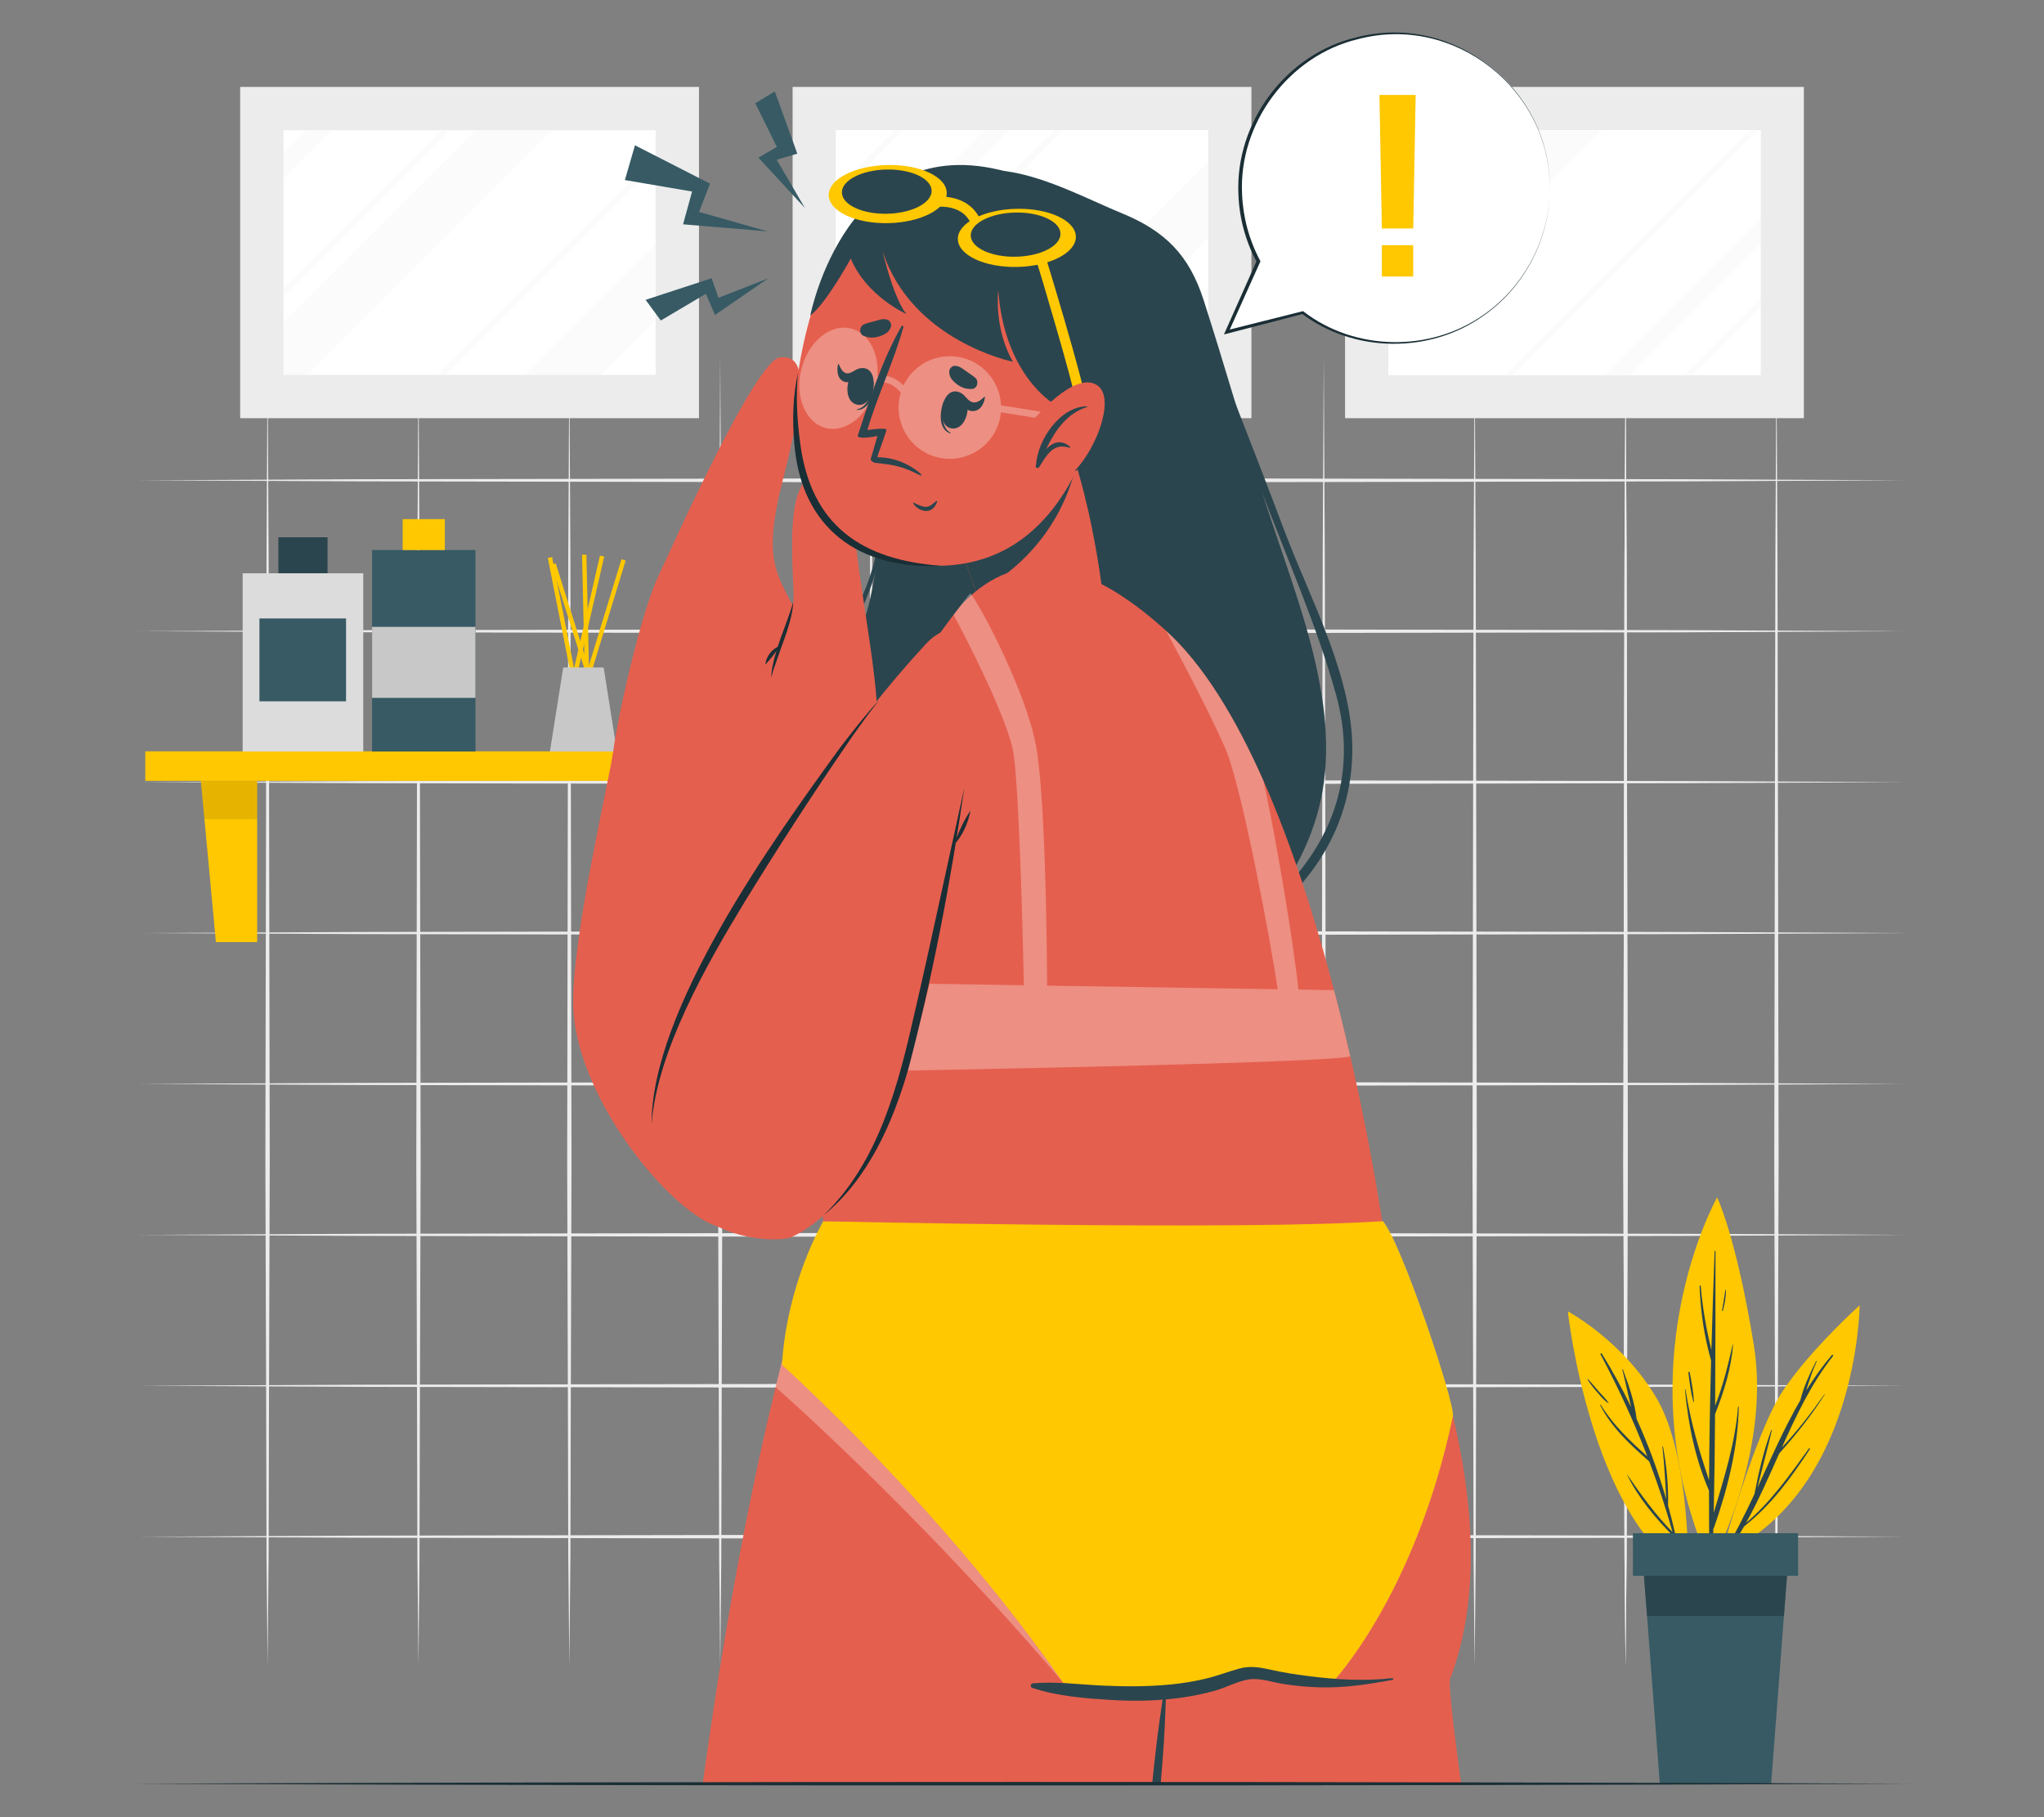
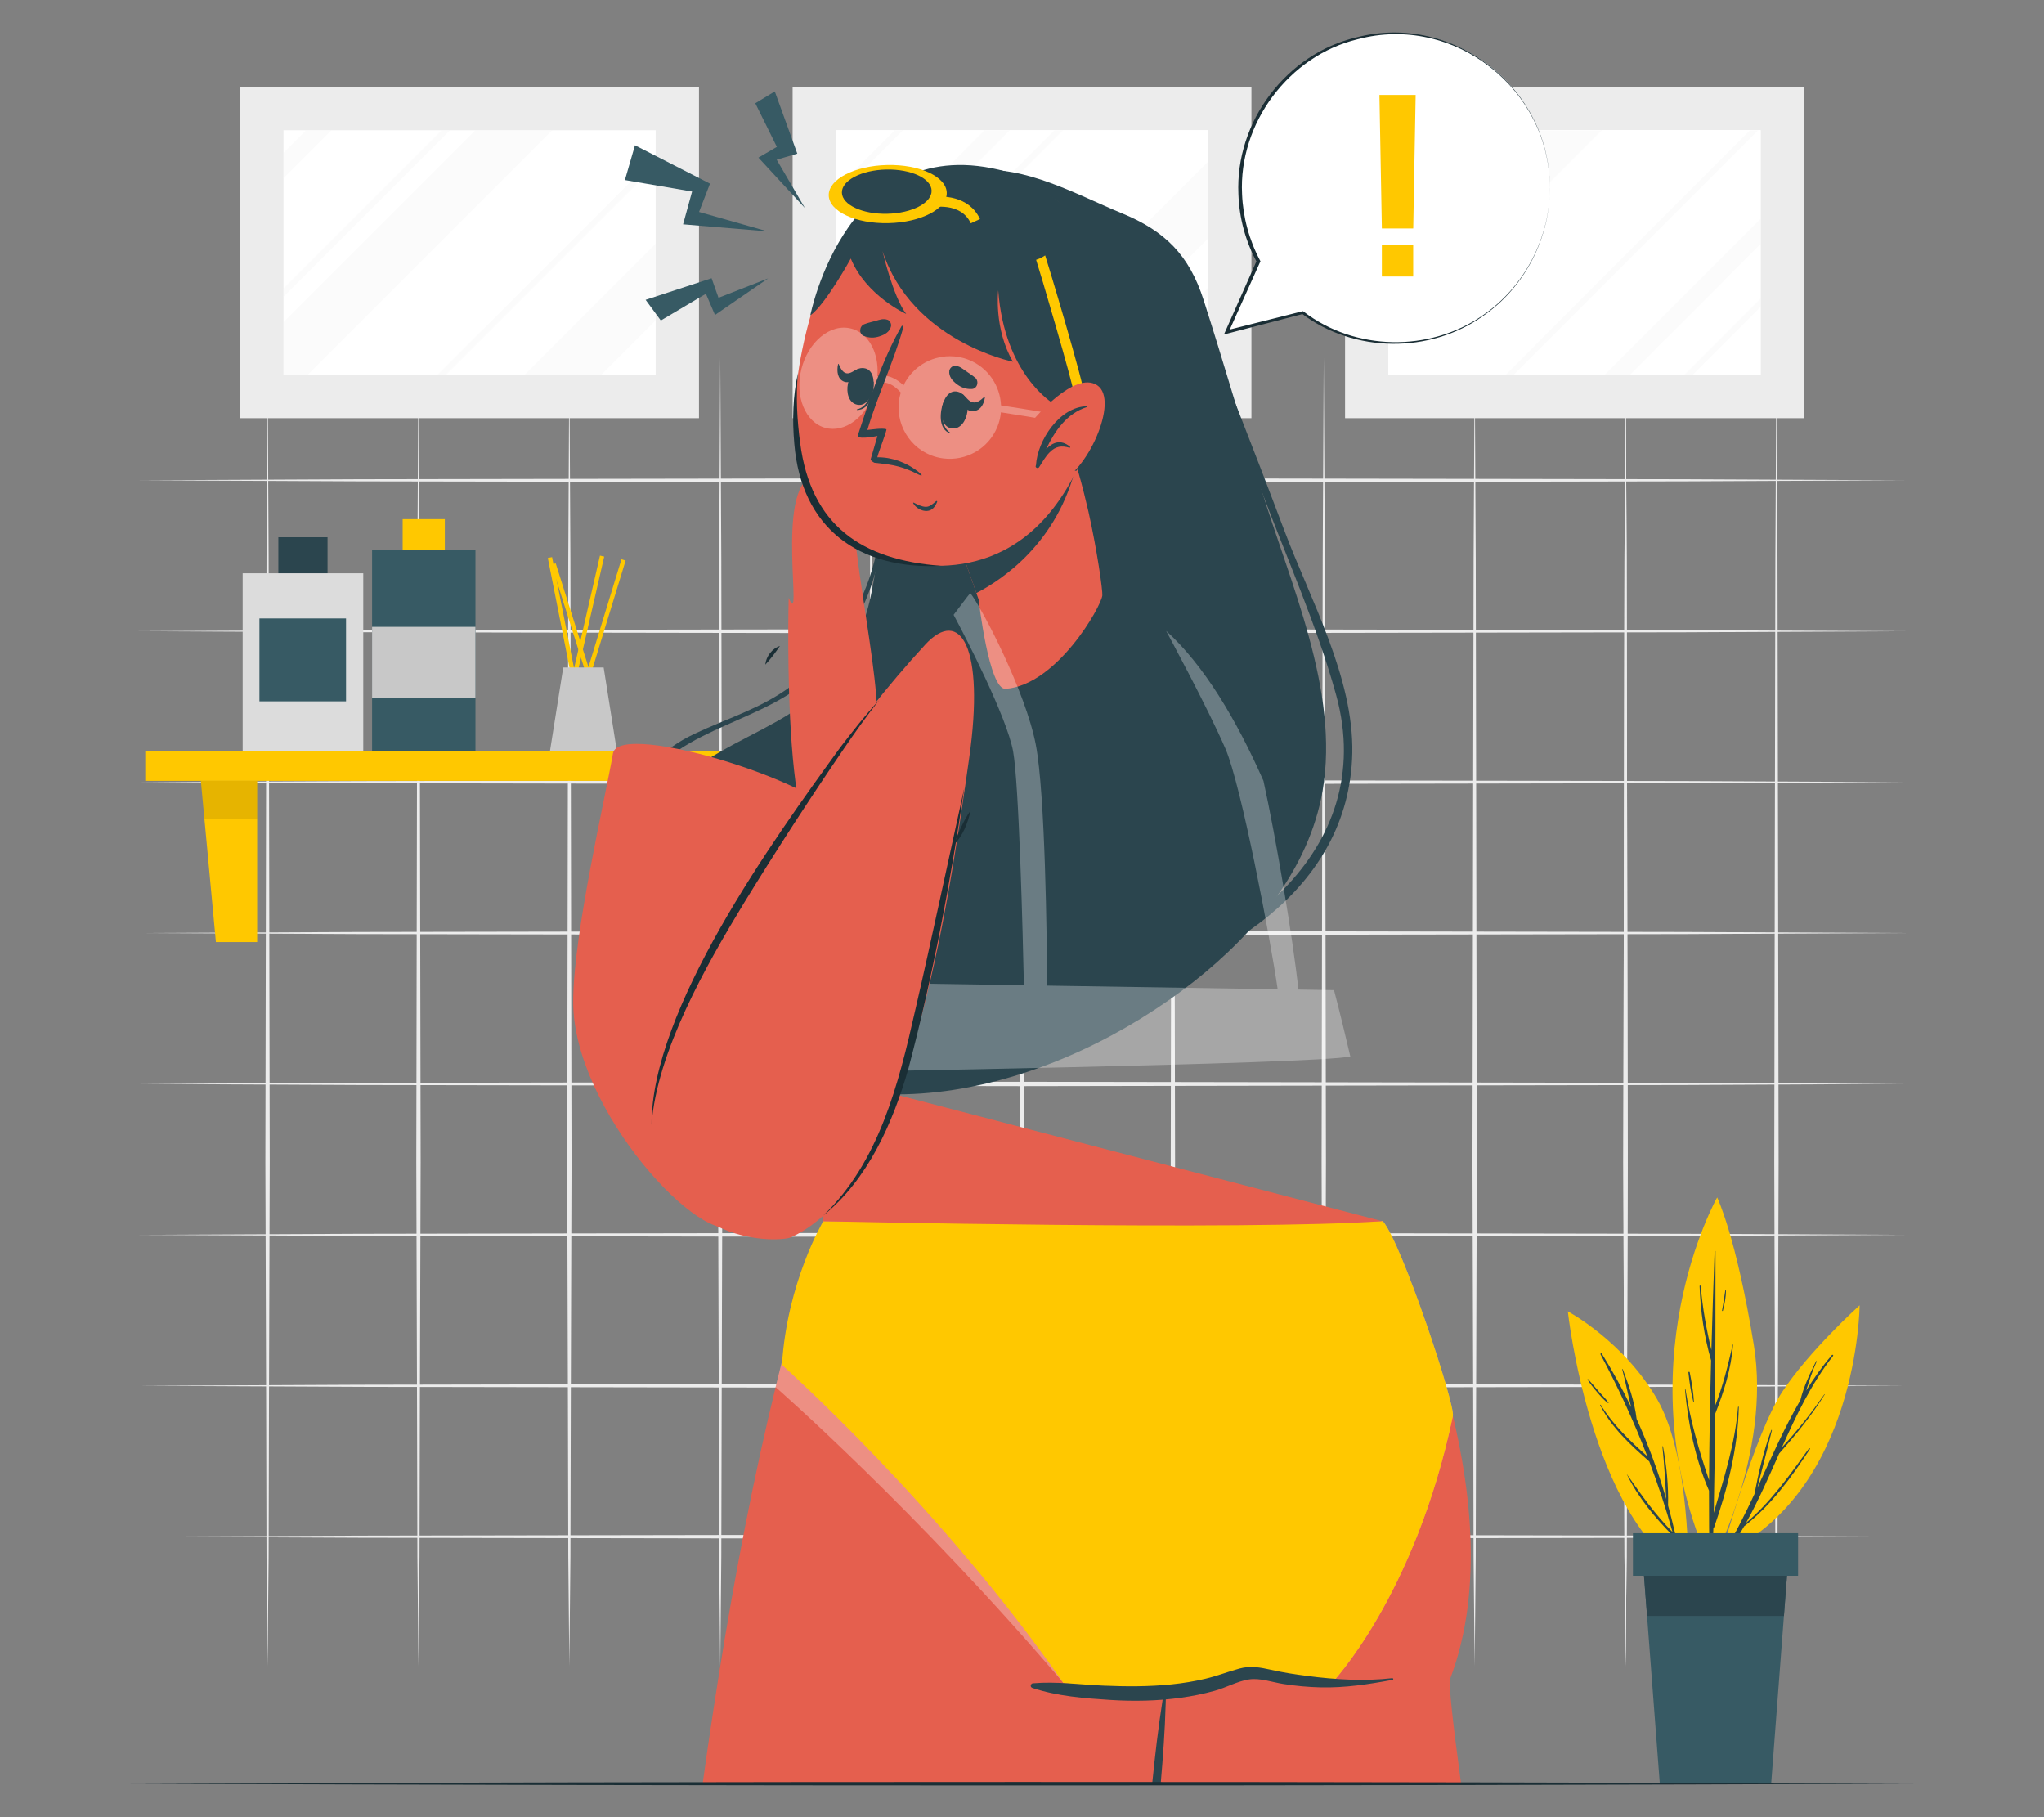
<svg xmlns="http://www.w3.org/2000/svg" id="Layer_2" data-name="Layer 2" viewBox="0 0 540 480">
  <rect x="0" y="0" width="540" height="480" fill="#808080" stroke="none" />
  <defs>
    <style>
      .cls-1 {
        fill: #dcdcdc;
      }

      .cls-1, .cls-2, .cls-3, .cls-4, .cls-5, .cls-6, .cls-7, .cls-8, .cls-9, .cls-10, .cls-11, .cls-12 {
        stroke-width: 0px;
      }

      .cls-2 {
        fill: #c8c8c8;
      }

      .cls-3 {
        fill: #375a64;
      }

      .cls-4 {
        fill: #ececec;
      }

      .cls-13 {
        opacity: .2;
      }

      .cls-5 {
        fill: #2b454e;
      }

      .cls-6 {
        fill: #e55f4e;
      }

      .cls-7 {
        fill: none;
      }

      .cls-8 {
        fill: #1a2e35;
      }

      .cls-9 {
        fill: #ffc800;
      }

      .cls-10, .cls-12 {
        fill: #fff;
      }

      .cls-11 {
        opacity: .1;
      }

      .cls-12 {
        opacity: .3;
      }
    </style>
  </defs>
  <g id="Layer_2-2" data-name="Layer 2">
    <g>
      <g>
        <g>
          <g>
            <polygon class="cls-4" points="36.58 246.46 94.93 246.18 153.29 246.08 270 245.88 386.71 246.08 445.07 246.18 503.42 246.46 445.07 246.74 386.71 246.84 270 247.03 153.29 246.84 94.93 246.74 36.58 246.46" />
            <polygon class="cls-4" points="36.58 286.32 94.93 286.04 153.29 285.94 270 285.75 386.71 285.94 445.07 286.04 503.42 286.32 445.07 286.6 386.71 286.7 270 286.9 153.29 286.7 94.93 286.6 36.58 286.32" />
            <polygon class="cls-4" points="36.58 326.18 94.93 325.9 153.29 325.8 270 325.61 386.71 325.8 445.07 325.9 503.42 326.18 445.07 326.47 386.71 326.57 270 326.76 153.29 326.57 94.93 326.46 36.58 326.18" />
            <polygon class="cls-4" points="36.58 366.05 94.93 365.77 153.29 365.66 270 365.47 386.71 365.66 445.07 365.76 503.42 366.05 445.07 366.33 386.71 366.43 270 366.62 153.29 366.43 94.93 366.33 36.58 366.05" />
            <polygon class="cls-4" points="36.58 126.87 94.93 126.59 153.29 126.49 270 126.3 386.71 126.49 445.07 126.59 503.42 126.87 445.07 127.15 386.71 127.26 270 127.45 153.29 127.25 94.93 127.15 36.58 126.87" />
            <polygon class="cls-4" points="36.58 166.73 94.93 166.45 153.29 166.35 270 166.16 386.71 166.35 445.07 166.45 503.42 166.73 445.07 167.02 386.71 167.12 270 167.31 153.29 167.12 94.93 167.01 36.58 166.73" />
            <polygon class="cls-4" points="36.58 206.6 94.93 206.32 153.29 206.21 270 206.02 386.71 206.21 445.07 206.31 503.42 206.6 445.07 206.88 386.71 206.98 270 207.17 153.29 206.98 94.93 206.88 36.58 206.6" />
            <polygon class="cls-4" points="36.58 405.91 94.93 405.63 153.29 405.53 270 405.33 386.71 405.52 445.07 405.63 503.42 405.91 445.07 406.19 386.71 406.29 270 406.48 153.29 406.29 94.93 406.19 36.58 405.91" />
          </g>
          <g>
            <polygon class="cls-4" points="309.86 94.39 310.14 147.56 310.24 200.73 310.44 307.07 310.25 369.61 310.14 411.25 309.86 440.21 309.58 411.25 309.48 369.61 309.29 307.07 309.48 200.73 309.58 147.56 309.86 94.39" />
            <polygon class="cls-4" points="270 94.39 270.28 147.56 270.38 200.73 270.58 307.07 270.38 369.61 270.28 411.25 270 440.21 269.72 411.25 269.62 369.61 269.42 307.07 269.62 200.73 269.72 147.56 270 94.39" />
            <polygon class="cls-4" points="230.14 94.39 230.42 147.56 230.52 200.73 230.71 307.07 230.52 369.61 230.42 411.25 230.14 440.21 229.86 411.25 229.75 369.61 229.56 307.07 229.76 200.73 229.86 147.56 230.14 94.39" />
            <polygon class="cls-4" points="190.28 94.39 190.56 147.56 190.66 200.73 190.85 307.07 190.66 369.61 190.56 411.25 190.28 440.21 189.99 411.25 189.89 369.61 189.7 307.07 189.89 200.73 190 147.56 190.28 94.39" />
            <polygon class="cls-4" points="429.45 94.39 429.73 147.56 429.83 200.73 430.02 307.07 429.83 369.61 429.73 411.25 429.45 440.21 429.17 411.25 429.07 369.61 428.87 307.07 429.07 200.73 429.17 147.56 429.45 94.39" />
            <polygon class="cls-4" points="389.59 94.39 389.87 147.56 389.97 200.73 390.16 307.07 389.97 369.61 389.87 411.25 389.59 440.21 389.3 411.25 389.2 369.61 389.01 307.07 389.2 200.73 389.31 147.56 389.59 94.39" />
            <polygon class="cls-4" points="349.72 94.39 350 147.56 350.11 200.73 350.3 307.07 350.11 369.61 350.01 411.25 349.72 440.21 349.44 411.25 349.34 369.61 349.15 307.07 349.34 200.73 349.44 147.56 349.72 94.39" />
            <polygon class="cls-4" points="469.31 94.39 469.59 147.56 469.69 200.73 469.89 307.07 469.69 369.61 469.59 411.25 469.31 440.21 469.03 411.25 468.93 369.61 468.74 307.07 468.93 200.73 469.03 147.56 469.31 94.39" />
            <polygon class="cls-4" points="429.45 94.39 429.73 147.56 429.83 200.73 430.02 307.07 429.83 369.61 429.73 411.25 429.45 440.21 429.17 411.25 429.07 369.61 428.87 307.07 429.07 200.73 429.17 147.56 429.45 94.39" />
            <polygon class="cls-4" points="150.41 94.39 150.69 147.56 150.8 200.73 150.99 307.07 150.8 369.61 150.7 411.25 150.41 440.21 150.13 411.25 150.03 369.61 149.84 307.07 150.03 200.73 150.13 147.56 150.41 94.39" />
            <polygon class="cls-4" points="110.55 94.39 110.83 147.56 110.93 200.73 111.13 307.07 110.93 369.61 110.83 411.25 110.55 440.21 110.27 411.25 110.17 369.61 109.98 307.07 110.17 200.73 110.27 147.56 110.55 94.39" />
            <polygon class="cls-4" points="70.69 94.39 70.97 147.56 71.07 200.73 71.26 307.07 71.07 369.61 70.97 411.25 70.69 440.21 70.41 411.25 70.31 369.61 70.11 307.07 70.31 200.73 70.41 147.56 70.69 94.39" />
          </g>
        </g>
        <g>
          <g>
            <rect class="cls-4" x="355.35" y="22.96" width="121.21" height="87.5" />
            <rect class="cls-10" x="366.78" y="34.4" width="98.33" height="64.62" />
            <rect class="cls-10" x="366.78" y="34.4" width="98.33" height="64.62" />
            <rect class="cls-10" x="366.78" y="34.4" width="98.33" height="64.62" />
            <g class="cls-13">
              <polygon class="cls-4" points="423.27 34.4 366.78 90.88 366.78 70.59 402.98 34.4 423.27 34.4" />
              <polygon class="cls-4" points="465.11 57.81 465.11 64.5 430.6 99.02 423.9 99.02 465.11 57.81" />
              <polygon class="cls-4" points="387.36 34.4 366.78 54.97 366.78 52.73 385.12 34.4 387.36 34.4" />
              <polygon class="cls-4" points="465.11 78.83 465.11 81.06 447.16 99.02 444.92 99.02 465.11 78.83" />
              <polygon class="cls-4" points="464.56 34.4 399.94 99.02 397.71 99.02 462.34 34.4 464.56 34.4" />
            </g>
          </g>
          <g>
            <rect class="cls-4" x="209.4" y="22.96" width="121.21" height="87.5" />
            <rect class="cls-10" x="220.84" y="34.4" width="98.33" height="64.62" />
            <rect class="cls-10" x="220.84" y="34.4" width="98.33" height="64.62" />
            <g class="cls-13">
              <polygon class="cls-4" points="319.17 42.69 319.17 62.99 283.14 99.02 262.84 99.02 319.17 42.69" />
              <polygon class="cls-4" points="266.79 34.4 220.84 80.37 220.84 73.67 260.12 34.4 266.79 34.4" />
              <polygon class="cls-4" points="238.61 34.4 220.84 52.17 220.84 49.95 236.39 34.4 238.61 34.4" />
              <polygon class="cls-4" points="319.17 76.04 319.17 78.28 298.42 99.02 296.19 99.02 319.17 76.04" />
              <polygon class="cls-4" points="280.81 34.4 220.84 94.37 220.84 92.13 278.58 34.4 280.81 34.4" />
            </g>
          </g>
          <g>
            <rect class="cls-4" x="63.45" y="22.96" width="121.21" height="87.5" />
            <rect class="cls-10" x="74.89" y="34.4" width="98.33" height="64.62" />
            <g class="cls-13">
              <polygon class="cls-4" points="145.93 34.4 81.31 99.02 74.89 99.02 74.89 85.13 125.62 34.4 145.93 34.4" />
              <polygon class="cls-4" points="173.22 64.34 173.22 84.66 158.86 99.02 138.54 99.02 173.22 64.34" />
              <polygon class="cls-4" points="87.56 34.4 74.89 47.07 74.89 40.4 80.89 34.4 87.56 34.4" />
              <polygon class="cls-4" points="173.22 41.37 173.22 43.61 117.81 99.02 115.58 99.02 173.22 41.37" />
              <polygon class="cls-4" points="118.88 34.4 74.89 78.39 74.89 76.15 116.64 34.4 118.88 34.4" />
            </g>
          </g>
        </g>
        <g>
          <rect class="cls-9" x="38.38" y="198.46" width="171.34" height="7.8" />
          <g>
            <polygon class="cls-9" points="67.94 206.25 67.94 248.85 57.04 248.85 54.01 216.38 53.07 206.25 67.94 206.25" />
            <polygon class="cls-11" points="53.07 206.25 67.94 206.25 67.94 216.38 54.01 216.38 53.07 206.25" />
          </g>
          <g>
            <polygon class="cls-9" points="195.03 206.25 194.09 216.38 191.06 248.85 180.16 248.85 180.16 206.25 195.03 206.25" />
-             <polygon class="cls-11" points="195.03 206.25 194.09 216.38 180.16 216.38 180.16 206.25 195.03 206.25" />
          </g>
          <g>
            <rect class="cls-9" x="149.6" y="146.79" width="1.15" height="50.4" transform="translate(-30.52 32.41) rotate(-11.19)" />
            <rect class="cls-9" x="126.9" y="171.91" width="52.55" height="1.15" transform="translate(-49.2 283.19) rotate(-77.07)" />
            <rect class="cls-9" x="130.82" y="172.43" width="52.48" height="1.15" transform="translate(-54.37 272.49) rotate(-72.97)" />
            <rect class="cls-9" x="153.23" y="147.8" width="1.15" height="50.06" transform="translate(-44.92 54.36) rotate(-17.53)" />
-             <rect class="cls-9" x="154.34" y="146.53" width="1.15" height="50.7" transform="translate(-3.88 3.58) rotate(-1.31)" />
            <polygon class="cls-2" points="162.99 198.5 145.28 198.5 148.8 176.31 159.48 176.31 162.99 198.5" />
          </g>
          <g>
            <rect class="cls-1" x="64.11" y="151.43" width="31.86" height="47.07" />
            <rect class="cls-5" x="73.54" y="141.91" width="12.99" height="9.51" />
            <rect class="cls-3" x="68.54" y="163.36" width="22.88" height="21.89" />
          </g>
          <g>
            <rect class="cls-3" x="98.3" y="145.29" width="27.31" height="53.21" />
            <rect class="cls-9" x="106.38" y="137.13" width="11.14" height="8.16" />
            <rect class="cls-2" x="98.3" y="165.58" width="27.31" height="18.76" />
          </g>
        </g>
        <g>
          <g>
            <g>
              <path class="cls-9" d="M454.68,410.79s8.96-32.16,16.12-43.08c7.16-10.92,20.49-22.92,20.49-22.92,0,0-.31,49.58-36.61,66Z" />
              <path class="cls-5" d="M455.33,410.24c3.07-4.99,5.68-10.25,8.17-15.58,1.1-5.71,2.44-11.45,4.45-16.91.04-.1.18-.05.16.06-1.19,5.08-2.57,10.12-3.83,15.18,3.62-7.83,7.05-15.75,11.36-23.15.87-3.59,2.52-7.04,4.15-10.29.05-.09.2-.04.16.06-1.15,2.52-1.98,5.11-2.8,7.72,2.04-3.27,4.27-6.43,6.81-9.4.16-.18.47.02.32.22-5.76,7.35-9.74,15.71-13.52,24.18,4.09-4.38,7.81-9.16,11.24-14.05.04-.05.11,0,.08.05-3.54,5.63-7.62,10.67-12.04,15.61-2.76,6.2-5.47,12.43-8.76,18.33,6.57-5.55,11.62-12.74,16.63-19.67.11-.16.35,0,.25.17-5,7.61-10.18,14.77-17.38,20.4-1.47,2.58-3.05,5.1-4.81,7.52-.29.4-.89-.01-.63-.43Z" />
            </g>
            <g>
              <path class="cls-9" d="M451.91,413.69s16.11-29.65,11.43-58.41c-4.68-28.75-9.69-38.99-9.69-38.99,0,0-25.32,44.72-1.74,97.39Z" />
              <g>
                <path class="cls-5" d="M445.3,367.07c1.29,8.3,3.54,16.08,6.22,23.94.05-10.55.25-21.1.53-31.65-1.85-6.41-2.79-12.98-3.04-19.65,0-.2.28-.18.3,0,.48,5.74,1.48,11.34,2.82,16.91.24-8.7.53-17.41.85-26.11,0-.15.23-.14.23,0-.01,13.6,0,27.19-.09,40.79,2.08-5.24,3.38-10.63,4.64-16.15.01-.05.1-.04.09.01-.48,6.35-2.41,12.49-4.75,18.38-.06,8.69-.16,17.38-.35,26.07,2.72-9.24,5.63-18.19,6.42-27.95.01-.13.21-.13.2,0-.21,10.77-2.99,21.7-6.54,31.82-.04.11-.11.19-.18.26-.08,3.18-.17,6.35-.28,9.53-.02.46-.7.44-.71-.01-.13-6.5-.17-13-.16-19.5-3.62-8.35-5.54-17.67-6.35-26.69,0-.08.13-.1.14-.02Z" />
                <path class="cls-5" d="M446.4,362.48c.51,2.55.99,5.24,1.12,7.83,0,.09-.13.1-.15.02-.67-2.52-1.03-5.23-1.32-7.81-.02-.2.31-.24.35-.04Z" />
                <path class="cls-5" d="M455.82,340.8c.01-.09.15-.06.15.02.02,1.78-.34,3.69-.81,5.4-.04.14-.25.08-.22-.06.35-1.78.57-3.58.87-5.36Z" />
              </g>
            </g>
            <g>
              <path class="cls-9" d="M446.03,415.96s.66-30.95-8.22-46.34c-8.88-15.39-23.61-23.23-23.61-23.23,0,0,5.94,54.57,31.83,69.57Z" />
              <g>
                <path class="cls-5" d="M429.85,389.48c3.73,5.38,7.44,10.56,12.02,15.23-1.77-6.33-3.83-12.55-6.15-18.67-4.98-4.37-9.92-8.89-12.97-14.86-.05-.1.09-.18.15-.09,3.28,5.29,7.68,9.52,12.3,13.59-3.55-9.19-7.67-18.17-12.36-26.92-.12-.22.21-.41.34-.2,2.84,4.56,5.42,9.28,7.75,14.13-.83-3.31-1.5-6.69-2.35-9.98-.02-.09.11-.13.14-.04,1.57,4.14,3.14,8.71,3.65,13.13,3.11,6.86,5.72,13.95,7.82,21.18-.23-4.64-.52-9.26-1-13.89,0-.09.14-.11.15-.02.96,5.14,1.47,10.37,1.34,15.59,1.28,4.61,2.36,9.28,3.22,13.98.02.13-.16.18-.19.05-.48-1.97-1.01-3.93-1.54-5.88-.03-.01-.07,0-.1-.04-4.76-4.77-9.29-10.21-12.26-16.29-.02-.03.03-.06.05-.03Z" />
                <path class="cls-5" d="M419.56,364.3c.99,1.07,1.9,2.19,2.85,3.29.84.97,1.88,1.89,2.56,2.99.03.04-.03.1-.07.07-1.15-.73-2.06-1.9-2.95-2.91-.94-1.07-1.78-2.12-2.53-3.33-.05-.09.07-.18.14-.11Z" />
              </g>
            </g>
          </g>
          <g>
            <g>
              <path class="cls-3" d="M472.41,412.18l-1.12,14.66-3.37,44.32h-29.42l-3.37-44.32-1.12-14.66h38.4Z" />
              <path class="cls-5" d="M472.41,412.18l-1.12,14.66h-36.16l-1.12-14.66h38.4Z" />
            </g>
            <rect class="cls-3" x="431.4" y="404.98" width="43.63" height="11.24" transform="translate(906.43 821.21) rotate(180)" />
          </g>
        </g>
        <g>
          <polygon class="cls-3" points="202.75 61.11 180.46 59.25 182.84 50.59 165.09 47.56 167.75 38.38 187.57 48.51 184.68 55.98 202.75 61.11" />
          <polygon class="cls-3" points="212.64 54.93 200.37 41.64 205.24 38.8 199.54 27.28 204.69 24.15 210.64 40.59 205.19 42.19 212.64 54.93" />
          <polygon class="cls-3" points="202.93 73.54 188.89 83.2 186.49 77.6 174.58 84.66 170.56 79.2 187.99 73.5 189.82 78.66 202.93 73.54" />
        </g>
        <g>
          <g>
            <path class="cls-6" d="M386,471.16h-126.78c-3.62-20.4-6.44-36.06-8.17-43.84,0,0-20.96-49.71-27.15-104.75-.01-.09,141.25-.01,141.25-.01h0c.04.06.1.19.19.39,2.9,5.68,36.03,72.63,17.75,120.56-.41,1.08.73,11.68,2.91,27.65Z" />
            <g>
              <path class="cls-6" d="M365.35,322.58s0,.13-.01.37c-.15,5.43-2.6,68.51-31.64,114.71,0,0-5.69,2.15-12.19,4.93-4.61,1.97-9.6,4.25-13.27,6.31-.05.03-.09.05-.14.08,0,0-.05.44-.13,1.26h0c-.31,2.87-1.07,10.39-2.15,20.93h-120.19c7.18-51.8,17.43-106.23,31.88-148.59h147.86Z" />
              <path class="cls-12" d="M383.83,374.02c-10.07,47.9-32.19,70.77-32.19,70.77-11.79-.28-17.87-4.14-23.82-2.39-3.43,1-7.16,1.72-10.94,2.21-17.27,2.26-35.94-.08-35.94-.08-38.85-45.65-76.05-78.14-76.05-78.14,3.78-15.49,7.96-30.23,12.56-43.74.02-.06.03-.08.03-.08h147.86c5.06,5.95,19.13,48.41,18.49,51.44Z" />
              <path class="cls-9" d="M206.58,360.52s42.12,37.6,74.35,84.03c0,0,27.75,3.47,46.88-2.14,5.96-1.75,12.04,2.11,23.83,2.39,0,0,22.12-22.87,32.2-70.77.64-3.03-13.43-45.49-18.49-51.44h-147.86s-9.57,16.13-10.91,37.94Z" />
              <g>
                <path class="cls-5" d="M272.96,444.63c6.14-.52,12.32.35,18.48.62,6.02.26,12.05.29,18.05-.33,3.02-.31,6.01-.79,8.96-1.49,3.06-.72,5.96-1.86,8.98-2.69,2.88-.79,5.48-.32,8.33.32,3.2.72,6.42,1.23,9.67,1.64,7.33.95,15.02,1.42,22.38.58.28-.03.41.39.11.44-6.32,1.18-12.59,2.14-19.05,1.99-3.29-.08-6.55-.38-9.8-.89-2.92-.45-6.21-1.68-9.17-1.2-3.04.49-5.97,2.15-8.95,2.98-2.98.83-6.01,1.44-9.07,1.86-6.11.84-12.36.96-18.52.57-6.89-.44-14.05-.98-20.61-3.17-.72-.24-.5-1.19.2-1.25Z" />
                <path class="cls-5" d="M308.02,447.48c-.01.48-.01.95-.03,1.43-.01.44-.03.89-.04,1.33h0c-.19,6.99-.71,13.97-1.31,20.93h-2.25c.75-7.43,1.6-14.83,2.76-22.18.08-.5.17-1.02.24-1.52.06-.37.64-.39.63.01Z" />
              </g>
            </g>
          </g>
          <g>
            <g>
              <path class="cls-5" d="M333.21,129.18c7.53,24.78,20.76,53.26,16.2,79.71-3.6,20.73-17.93,37.72-34.01,50.39-35.39,27.85-90.66,44.41-128.73,11.95-15.2-12.97-25.53-45.44-10.1-62.23,7.93-8.6,18.87-12.92,28.87-18.57,13.2-7.41,21.4-17.98,24.58-32.86,6.25-28.98-1.12-47.15-5.77-75.58-.85-5.28-.94-10.67,3.05-16.32,3.17-5.55,8.24-10.09,14.16-13.37,4.84-3.54,10.18-6.25,16.18-7.11,12.65-1.86,27.37,6.48,38.7,11.12,11.47,4.71,17.82,11.06,21.65,22.97,5.31,16.55,10.15,33.26,15.22,49.89Z" />
              <path class="cls-5" d="M339.33,140.21c-8.37-22.27-17.16-44.34-25.82-66.49-.05-.13-.27-.08-.22.06,6.59,18.43,12.93,36.93,19.77,55.28,6.7,17.98,14.83,36.01,19.93,54.52,11.45,41.55-27.14,69.51-63.16,76.53-1.64.32-.95,2.89.7,2.52,31.43-7.16,65.97-27.35,66.73-63.69.41-19.88-11.08-40.54-17.93-58.74Z" />
              <path class="cls-5" d="M225.71,79.3c-.12-.44-.78-.25-.68.19,4.82,23.23,12.61,49.85,4.65,73.19-3.9,11.42-11.28,21.59-20.99,28.78-7.72,5.71-16.78,8.35-25.35,12.43-33.48,15.93-21.66,63.61,8.69,75.63.64.25,1.1-.83.47-1.12-21.7-9.76-34.31-34.36-24.51-57.28,7.87-18.4,31.77-19.31,45.74-31.72,28.94-25.73,21.2-66.94,11.98-100.09Z" />
            </g>
            <g>
              <path class="cls-6" d="M194.52,323.5c12.45-10.15,19.14-43.06,26.71-106.29,1.05-8.75-57.69-27.48-59.29-18.2-2.01,11.7-10.51,47.83-10.51,65.62,0,28.68,34.64,65.76,43.08,58.87Z" />
              <g>
-                 <path class="cls-6" d="M161.81,201.31c-.33-4.25,6.76-37.69,12.05-48.97,3.38-7.2,25.66-57.19,32.19-57.94,7.58-.87,6.56,9.56.62,32.95-5.16,20.31-1.39,23.98,2.41,32.08,15.55,33.23,11.53,64.7,11.53,64.7,0,0-57.55-6.47-58.8-22.82Z" />
                <path class="cls-6" d="M208.36,157.91c4.06,9.63-3.7-28.91,6.33-32.1,10.03-3.19,10.67,13.59,12.37,25.54,4.92,34.46,9.68,51.12-5.61,70-15.29,18.88-13.09-63.43-13.09-63.43Z" />
                <g>
-                   <path class="cls-8" d="M209.57,158.97c-.26,5.05-2.63,10.27-4.21,15.03-.56,1.64-1.21,3.24-1.59,4.94,0-1.76.4-3.49.84-5.17,1.29-5.07,3.55-9.79,4.96-14.8h0Z" />
                  <path class="cls-8" d="M202.18,175.57c.21-2.15,1.77-4.26,3.87-4.94-1.24,1.8-2.39,3.37-3.87,4.94h0Z" />
                </g>
              </g>
            </g>
            <g>
              <g>
                <path class="cls-6" d="M291.22,157.3c-.34,3.01-12.09,23.7-25.57,24.65-4.39.3-7.11-23.58-7.11-23.58l-.6-1.72-8.44-24.05,26.82-22.04,3.9-2.96s1.87,6.73,4.12,15.14c.11.39.21.78.32,1.2.14.47.28.92.39,1.36.35,1.25.71,2.53,1.03,3.81.25.97.5,1.92.73,2.95.26,1.03.48,2.04.74,3.07,2.29,10.21,3.8,20.89,3.67,22.17Z" />
                <path class="cls-5" d="M284.35,122.74c-4.76,20.49-19.51,30.36-26.41,33.91l-8.44-24.05,26.82-22.04,3.9-2.96s1.87,6.73,4.12,15.14Z" />
              </g>
              <g>
                <path class="cls-6" d="M211.93,92.46c-8.97,43.82,16.06,54.55,25.71,56.06,8.65,1.35,38.01,6.6,51.46-36.06,13.45-42.66-4.09-60.68-23.5-65.71-19.41-5.03-44.71,1.89-53.67,45.7Z" />
                <path class="cls-12" d="M287.36,113.19c-2.57-1.12-15.27-3.06-22.93-4.28-.12,1.28-.41,2.56-.92,3.8-2.36,5.87-8.39,9.17-14.38,8.37-1.09-.14-2.19-.43-3.26-.85-6.56-2.65-9.92-9.89-7.9-16.54-.99-1.15-3.63-3.7-6.47-2.18-.06.3-.13.61-.21.91-1.75,6.85-7.12,11.49-12.26,10.8-.3-.03-.59-.09-.88-.17-5.39-1.37-8.26-8.39-6.42-15.63.89-3.46,2.71-6.47,5.12-8.47,2.5-2.07,5.35-2.85,8.02-2.16,2.66.68,4.79,2.72,5.99,5.74.82,2.07,1.14,4.46.92,6.9,2.72-.78,5.28.76,6.92,2.36,2.29-4.81,7.15-7.7,12.24-7.7,1.68,0,3.39.31,5.05.98,5.08,2.04,8.25,6.85,8.47,12.01,4.77.76,20.46,3.07,23.62,4.43" />
                <g>
                  <path class="cls-5" d="M228.32,85.64c.98-.39,1.96-.58,2.97-.87,1.14-.32,2.02-.69,3.19-.3.63.21,1.06,1.08.92,1.71-.33,1.47-1.64,2.21-3,2.65-1.47.48-2.73.47-4.18-.09-1.4-.54-1.2-2.59.1-3.1Z" />
                  <path class="cls-5" d="M257.66,99.8c-.8-.69-1.65-1.2-2.51-1.81-.97-.68-1.67-1.33-2.91-1.36-.66-.02-1.36.67-1.44,1.31-.18,1.5.8,2.63,1.94,3.5,1.23.94,2.42,1.36,3.97,1.31,1.5-.04,2-2.04.95-2.96Z" />
                  <g>
                    <g>
                      <path class="cls-5" d="M249.35,106.01c.05-.11.21.19.18.31-.67,2.97-.94,6.49,1.57,8.01.08.05.04.2-.06.16-3.21-1.1-2.81-5.77-1.7-8.48Z" />
                      <path class="cls-5" d="M252.62,103.4c4.88.56,3.4,10.29-1.13,9.77-4.45-.51-2.97-10.24,1.13-9.77Z" />
                    </g>
                    <path class="cls-5" d="M254.46,104.21c.77.68,1.45,1.78,2.46,2.04,1.17.3,2.22-.58,3.14-1.44.1-.09.17,0,.15.14-.26,1.87-1.27,3.67-3.3,3.64-1.86-.02-2.92-1.87-3.1-3.82-.03-.36.35-.83.65-.55Z" />
                  </g>
                  <g>
                    <g>
                      <path class="cls-5" d="M230.8,100.84c0-.12-.26.11-.27.23-.34,3.03-1.24,6.44-4.11,7.05-.09.02-.1.17,0,.17,3.4.01,4.55-4.53,4.38-7.45Z" />
                      <path class="cls-5" d="M228.56,97.3c-4.8-1.07-6.59,8.6-2.14,9.59,4.37.98,6.16-8.7,2.14-9.59Z" />
                    </g>
                    <path class="cls-5" d="M226.43,97.56c-.86.37-1.79,1.16-2.71,1.05-1.07-.13-1.66-1.32-2.15-2.45-.05-.12-.14-.05-.17.08-.39,1.84-.14,3.88,1.57,4.56,1.56.62,3.04-.74,3.82-2.5.15-.33-.02-.89-.37-.74Z" />
                  </g>
                  <path class="cls-5" d="M247.32,132.37c-.8.63-1.63,1.53-2.74,1.51-1.06-.02-2.25-.63-3.18-1.11-.09-.05-.2.04-.15.14.66,1.25,2.24,2.15,3.67,2.06,1.4-.09,2.2-1.21,2.67-2.43.07-.17-.16-.26-.28-.17Z" />
                  <path class="cls-5" d="M242.15,125.1c-4.8-2.44-8.01-2.46-11.13-2.86-.32-.14-1.02-.57-1-.91v-.02c.04-.11,1.79-6.14,1.79-6.14-.92.2-5.55.99-5.18-.16,3.07-9.48,6.48-20.03,11.53-28.82.15-.3.62-.1.51.21-2.59,9.23-6.78,17.95-9.52,27.18,1.45-.16,3.85-.53,5.01-.21.29.17-2.22,6.4-2.38,7.43,0,0,5.47-.4,10.87,3.85,1.2.95,1.25,1.34-.51.45Z" />
                </g>
                <path class="cls-8" d="M248.7,149.45c-21.76,1.12-37.03-9.92-38.86-32.28-.54-6.23-.39-12.56.97-18.63-.59,6.15-.23,12.35.58,18.45,2.83,21.83,16.24,30.94,37.32,32.47h0Z" />
                <path class="cls-5" d="M284.35,124.37c-7.47-.57-6.07-17.79-6.07-17.79,0,0-12.93-7.56-14.56-29.89,0,0-1.22,10.09,3.89,18.86,0,0-26.73-5.38-34.45-29.23,0,0,2.71,11.96,6.25,16.61,0,0-10.62-4.8-14.64-14.64,0,0-6.6,12.06-10.7,15.04,0,0,9.64-49.53,51.75-38.01,0,0,25.14,9.34,31.51,32.07,6.37,22.73-12.99,46.99-12.99,46.99Z" />
                <g>
                  <g>
-                     <path class="cls-9" d="M253.05,63.18c.09,4.24,7.15,7.53,15.76,7.33,8.61-.19,15.52-3.78,15.42-8.02-.09-4.24-7.15-7.53-15.76-7.33-8.61.19-15.52,3.78-15.42,8.02Z" />
                    <path class="cls-5" d="M256.46,62.24c.07,3.22,5.43,5.72,11.98,5.57,6.54-.14,11.79-2.87,11.72-6.1-.07-3.22-5.43-5.72-11.98-5.57-6.54.14-11.79,2.87-11.72,6.1Z" />
                  </g>
                  <path class="cls-9" d="M256.47,58.98l2.43-1.12c-2.84-6.16-10.07-6.39-13.51-5.64l.56,2.61c.32-.07,7.87-1.6,10.52,4.15Z" />
                  <path class="cls-9" d="M284.7,117.24c.07-.43,1.62-10.6,1.79-12.61.2-2.39-10.25-36.96-10.37-37.16l-1.14.69-1.25.47c.67,1.94,10.01,33.5,10.1,35.84-.16,1.86-1.75,12.27-1.77,12.37l2.64.4Z" />
                  <g>
                    <path class="cls-9" d="M218.94,51.6c.09,4.24,7.15,7.53,15.76,7.34,8.61-.19,15.52-3.78,15.42-8.02-.09-4.24-7.15-7.53-15.76-7.33-8.61.19-15.52,3.78-15.42,8.02Z" />
                    <path class="cls-5" d="M222.42,50.89c.07,3.22,5.43,5.72,11.98,5.57,6.55-.14,11.79-2.87,11.72-6.1-.07-3.22-5.43-5.72-11.98-5.58-6.54.14-11.79,2.87-11.72,6.1Z" />
                  </g>
                </g>
                <g>
                  <path class="cls-6" d="M272.98,110.92s10.85-13.13,16.88-9.16c6.03,3.98-2.9,23.56-10.54,25.72-7.63,2.16-9.78-4.86-9.78-4.86l3.43-11.7Z" />
                  <path class="cls-5" d="M287.16,107.31c.12,0,.13.17.02.2-5.37,1.69-8.49,6.29-10.81,11.13,1.7-1.8,3.89-2.68,6.32-.64.13.11-.02.31-.16.27-2.09-.63-3.66-.38-5.23,1.21-1.12,1.13-1.93,2.6-2.78,3.93-.28.45-1.1.13-.88-.39.02-.04.04-.08.05-.12.4-6.64,6.3-15.5,13.47-15.59Z" />
                </g>
              </g>
            </g>
-             <path class="cls-6" d="M214.08,283.24l3.41,39.34s111.44,2.53,147.65-.02c0,0-17.29-119.92-57.08-155.95-21.31-19.3-38.99-22.2-53.56-7.41-3.69,3.74-44.43,60.64-49.06,82.86-4.04,19.6,8.64,41.18,8.64,41.18Z" />
+             <path class="cls-6" d="M214.08,283.24l3.41,39.34s111.44,2.53,147.65-.02Z" />
            <path class="cls-12" d="M356.75,279.06c-8.83,2.04-142.67,4.18-142.67,4.18,0,0-12.68-21.58-8.63-41.18,1.48-7.08,6.95-17.78,13.84-29.23,5.47,4.09,23.24,46.98,23.24,46.98l27.97.44c-.28-13.04-1.27-52.99-2.85-61.79-1.63-9.01-12.72-30.52-15.72-36.05,2.09-2.72,3.53-4.71,4.41-5.75,3.14,4.07,14.6,26.01,17.3,40.02,2.5,12.99,2.93,51.13,3,63.67l60.9.96c-1.95-13.5-9.65-54.01-13.8-63.55-4.77-11.02-15.34-30.5-15.66-31.11,9.95,9.01,18.49,23.27,25.7,39.59.01.01.01.02.01.02,3.23,14.63,7.84,41.9,9.23,55.13l9.41.15c1.58,6.06,3.02,11.94,4.31,17.53Z" />
            <g>
              <path class="cls-6" d="M244.42,170.3c-38.96,42.16-74.4,110.53-72.29,126.82,4.19,32.41,33.94,31.06,36.88,29.7,31.07-14.33,41.18-85.32,47.04-126.6,4.16-29.28-2.32-40-11.63-29.93Z" />
              <path class="cls-8" d="M172.13,297.12c-.11-30.48,31.95-75.06,49.87-99.71,3.28-4.25,6.56-8.52,10.23-12.44-3.32,4.21-6.43,8.58-9.44,13.02-9.06,13.27-17.8,26.77-26.2,40.47-10.02,16.51-23.04,39.3-24.47,58.67h0Z" />
              <g>
                <path class="cls-8" d="M217.51,321.07c14.74-14.16,19.86-34.68,24.23-54.01,2.28-9.79,4.42-19.63,6.57-29.46l6.45-29.51c-3.63,24.94-8.32,49.73-14.75,74.11-4.09,14.33-10.68,29.3-22.5,38.87h0Z" />
                <path class="cls-8" d="M256.41,214.09c-.69,3.36-2.07,6.7-4.48,9.18,1.24-3.23,2.51-6.31,4.48-9.18h0Z" />
              </g>
            </g>
          </g>
        </g>
        <g>
          <g>
            <path class="cls-10" d="M409.44,49.74c0,22.59-18.32,40.91-40.91,40.91-9.13,0-17.56-2.99-24.37-8.07l-20.04,5.12,8.34-18.66c-3.1-5.75-4.84-12.33-4.84-19.3,0-22.59,18.32-40.91,40.91-40.91s40.91,18.32,40.91,40.91Z" />
            <path class="cls-8" d="M409.44,49.74c.04,13.26-6.71,26.21-17.63,33.72-14.04,9.99-34.08,9.8-47.86-.6,0,0,.3.06.3.06l-20.02,5.2-.88.23s.37-.83.37-.83l8.3-18.68s.02.42.02.42c-2.99-5.51-4.66-11.72-4.87-17.98-.86-19.11,12.68-37.15,31.35-41.45,25.54-6.55,51.13,13.6,50.92,39.91h0ZM409.44,49.74c.1-26.24-25.37-46.17-50.78-39.37-18.19,4.39-31.45,22.22-30.52,40.88.24,6.11,1.87,12.16,4.75,17.56l.11.21s-.1.21-.1.21l-8.38,18.64s-.51-.6-.51-.6l20.06-5.04.17-.04.14.1c13.57,10.44,33.32,10.76,47.34,1.02,10.95-7.44,17.71-20.34,17.73-33.58h0Z" />
          </g>
          <g>
            <polygon class="cls-9" points="374 25.08 364.43 25.08 365.07 60.35 373.36 60.35 374 25.08" />
            <rect class="cls-9" x="365.08" y="64.77" width="8.28" height="8.28" transform="translate(738.43 137.81) rotate(180)" />
          </g>
        </g>
        <path class="cls-8" d="M34.32,471.16c150.99-.61,320.37-.62,471.36,0-150.99.62-320.37.61-471.36,0h0Z" />
      </g>
      <rect class="cls-7" width="540" height="480" />
    </g>
  </g>
</svg>